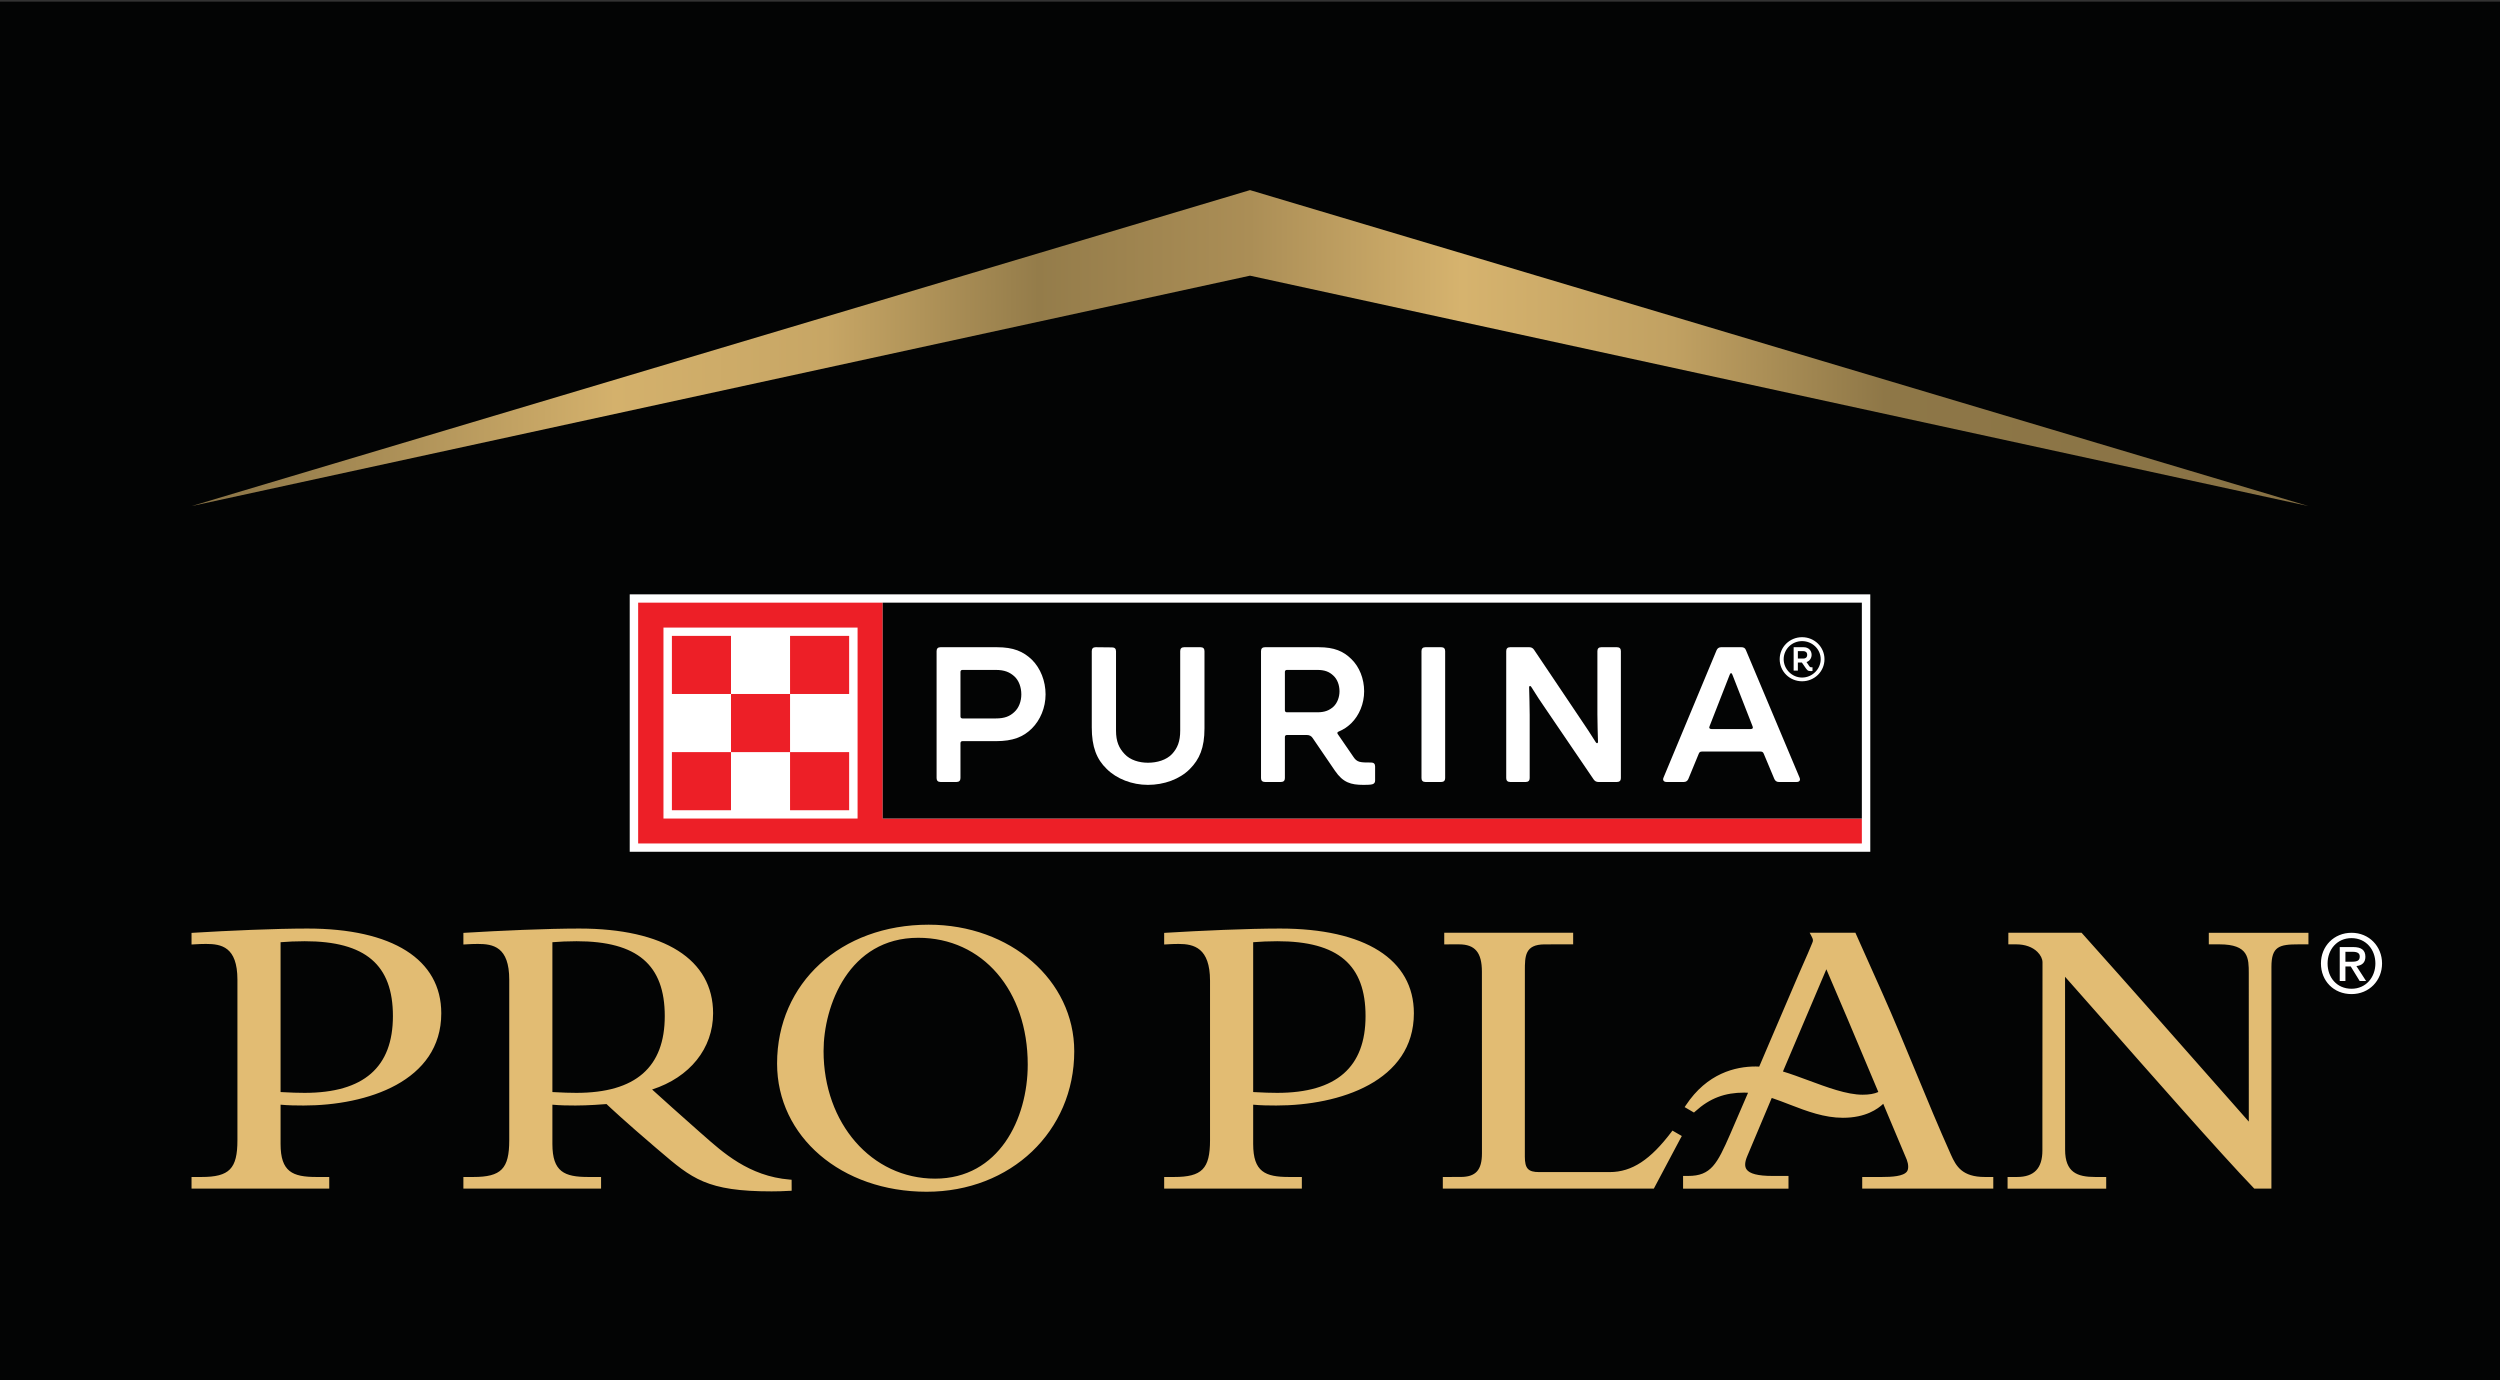
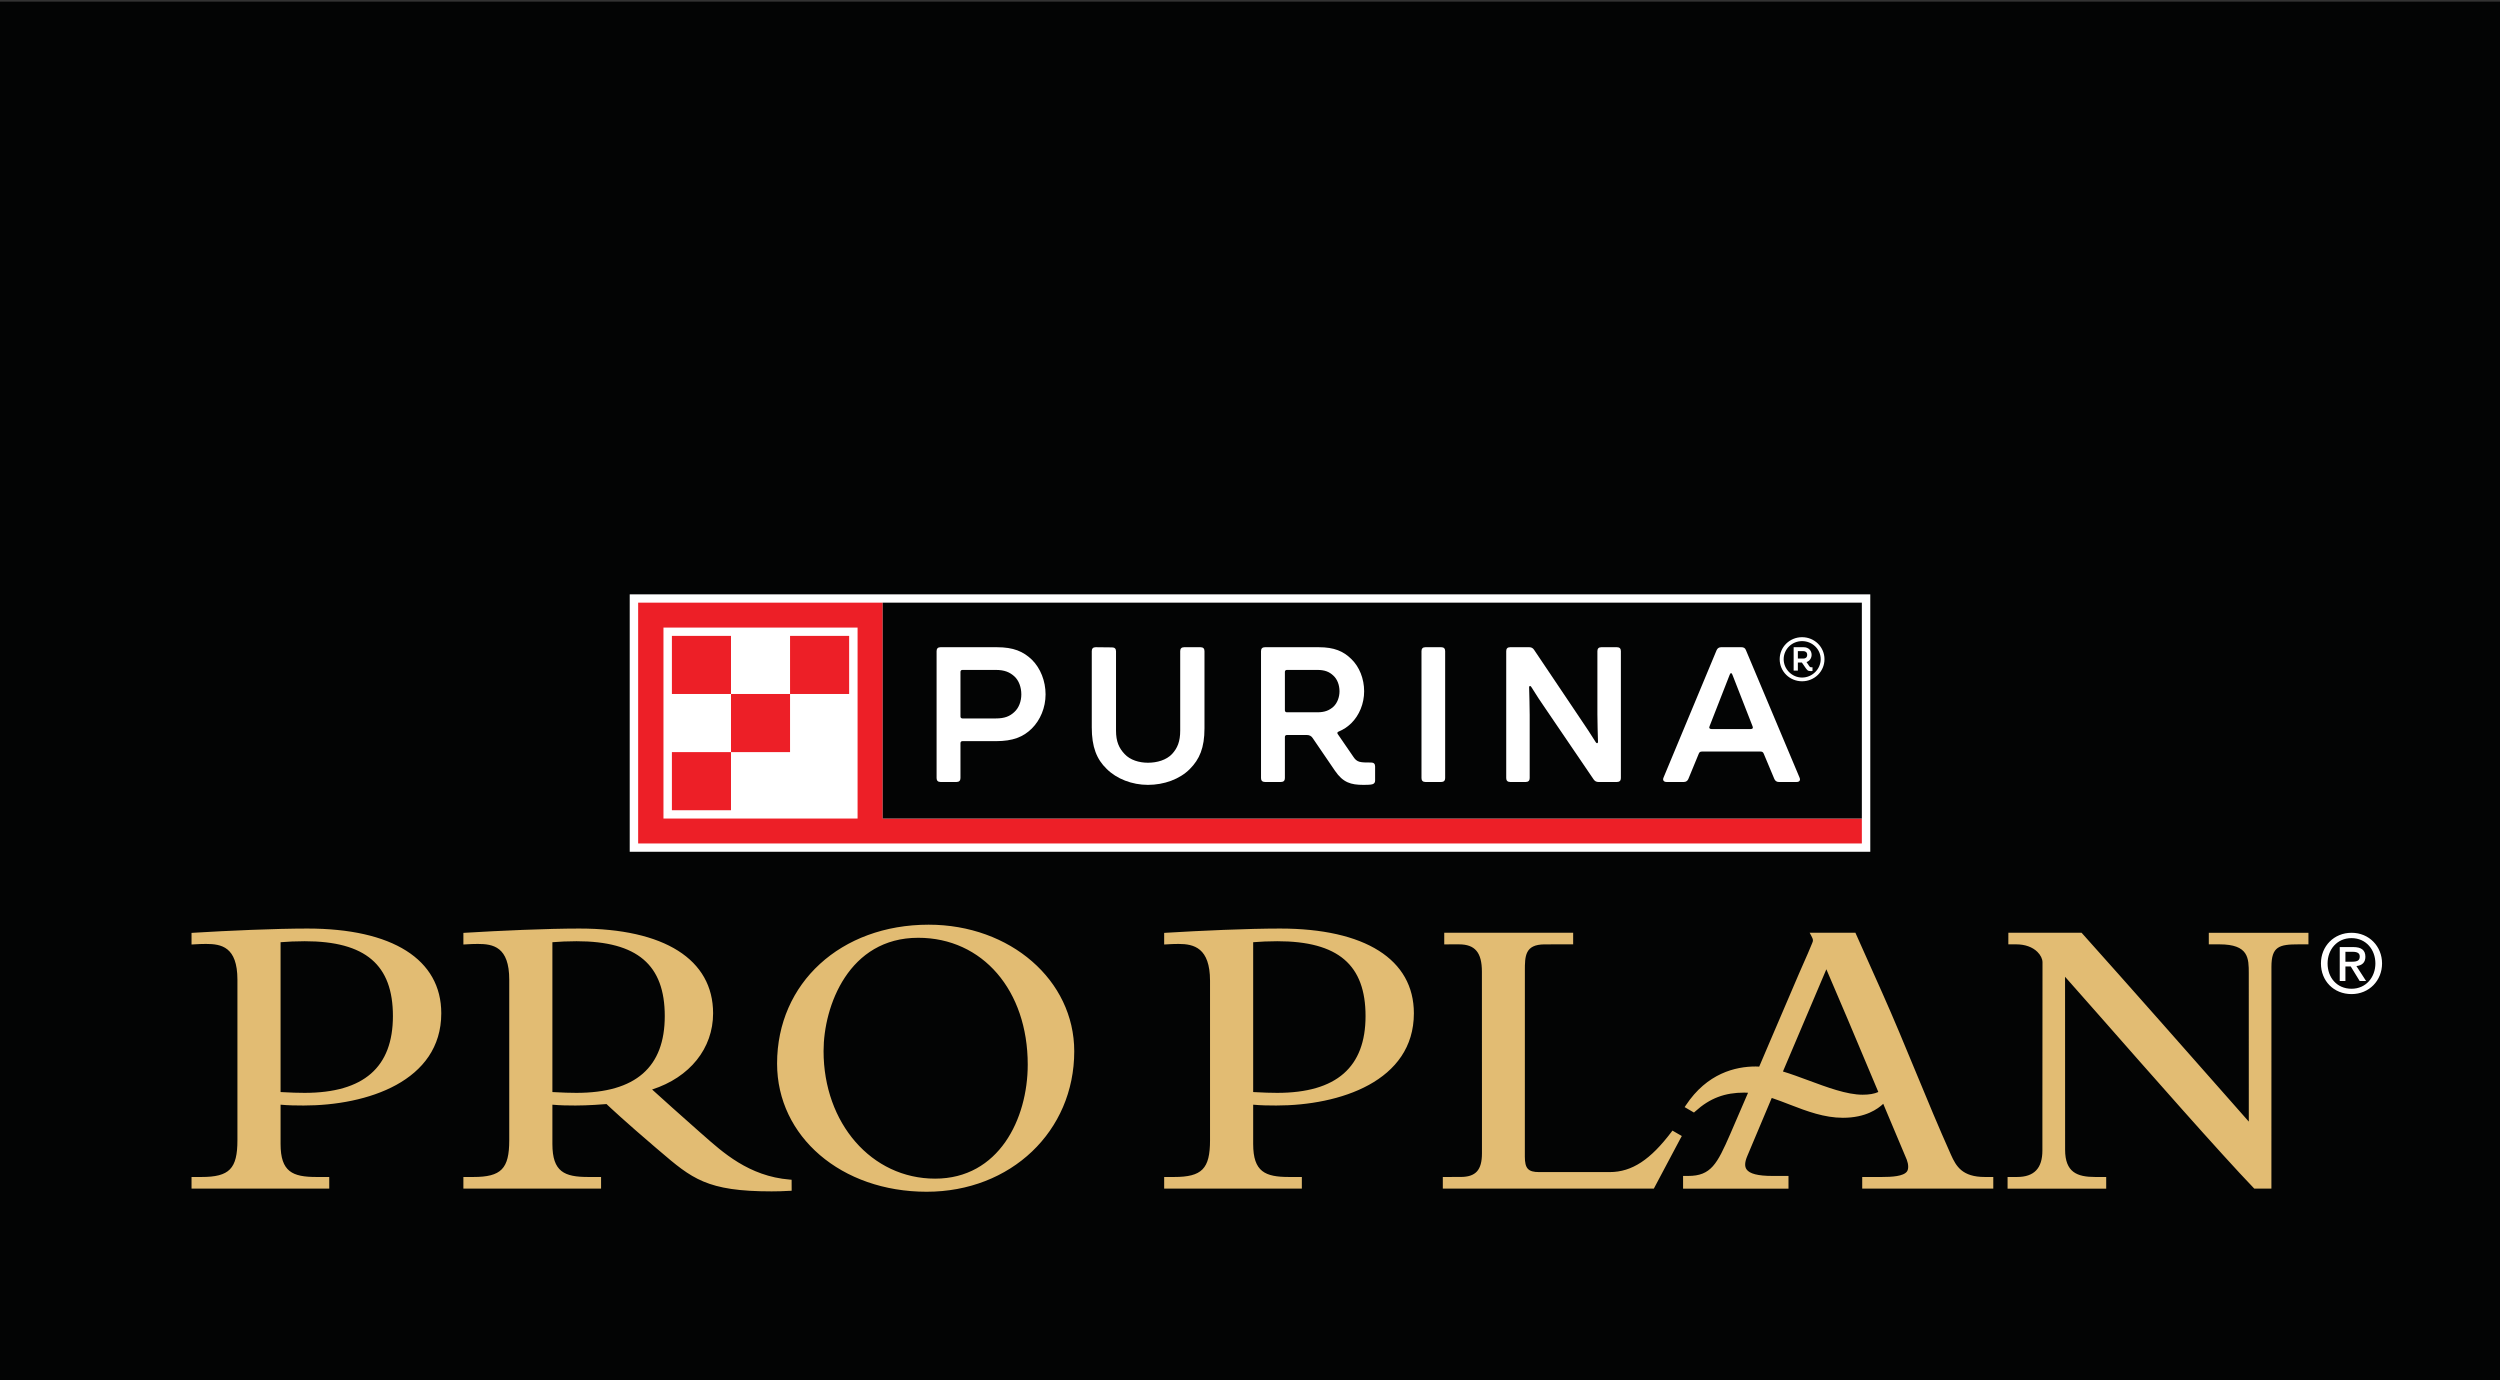
<svg xmlns="http://www.w3.org/2000/svg" width="96" height="53" viewBox="0 0 96 53" fill="none">
  <rect x="0" y="0" width="96" height="53" fill="#333333" stroke="none" />
  <g clip-path="url(#clip0_21_7)">
    <path d="M96 0.063H0V53H96V0.063Z" fill="#030404" />
    <path d="M71.526 42.037C70.915 42.037 70.159 41.751 69.433 41.483C69.111 41.363 68.779 41.241 68.465 41.145C69.244 39.304 69.852 37.873 70.132 37.22C70.488 38.035 71.298 39.955 72.128 41.933C71.972 42.003 71.774 42.037 71.526 42.037ZM74.917 44.343C74.446 43.291 74.003 42.22 73.575 41.184C73.16 40.179 72.731 39.14 72.275 38.117C71.933 37.349 71.616 36.64 71.269 35.866L71.248 35.818H69.491L69.554 35.936C69.635 36.086 69.629 36.117 69.59 36.211C69.479 36.486 69.368 36.737 69.253 36.996C69.196 37.126 69.137 37.258 69.078 37.395C68.68 38.317 68.287 39.238 67.894 40.16L67.554 40.958C67.508 40.955 67.463 40.953 67.419 40.953C66.645 40.953 65.552 41.211 64.737 42.443L64.69 42.513L65.048 42.722L65.093 42.682C65.661 42.165 66.24 41.956 66.98 41.956C67.026 41.956 67.074 41.958 67.125 41.962C66.897 42.494 66.667 43.027 66.436 43.559C65.939 44.694 65.703 45.156 64.827 45.156H64.63V45.644H68.678V45.156H68.061C67.507 45.156 67.181 45.072 67.066 44.902C66.989 44.788 66.998 44.623 67.094 44.396C67.171 44.21 67.556 43.295 68.035 42.161C68.264 42.237 68.492 42.326 68.733 42.419C69.388 42.673 70.059 42.923 70.766 42.923C71.646 42.923 72.108 42.582 72.317 42.386L72.369 42.512C72.8 43.539 73.141 44.351 73.221 44.535C73.29 44.72 73.292 44.894 73.228 44.984C73.095 45.172 72.643 45.196 72.264 45.196H71.509V45.642H76.542V45.196H76.218C75.351 45.196 75.116 44.788 74.917 44.343ZM35.908 45.26C33.466 45.26 31.625 43.13 31.625 40.36C31.625 38.628 32.593 36.011 35.259 36.011C37.735 36.011 39.465 38.037 39.465 40.879C39.465 42.97 38.352 45.26 35.908 45.26ZM35.66 35.508C32.288 35.508 29.84 37.75 29.84 40.84C29.84 43.647 32.309 45.763 35.584 45.763C38.815 45.763 41.251 43.444 41.251 40.37C41.251 37.643 38.795 35.508 35.66 35.508ZM49.042 41.966C48.857 41.966 48.472 41.958 48.122 41.935V36.181C48.365 36.159 48.738 36.143 49.047 36.143C51.392 36.143 52.437 37.057 52.437 39.016C52.437 40.974 51.326 41.966 49.042 41.966ZM49.149 35.656C47.94 35.656 46.084 35.738 44.78 35.818L44.704 35.823V36.269L44.79 36.264C44.969 36.253 45.091 36.247 45.258 36.247C45.842 36.247 46.465 36.394 46.465 37.66V43.787C46.465 44.88 46.156 45.196 45.087 45.196H44.704V45.643H49.991V45.196H49.498C48.586 45.196 48.122 45 48.122 43.931V42.42C48.425 42.448 48.726 42.452 49.007 42.452C51.446 42.452 54.293 41.524 54.293 38.91C54.293 36.842 52.418 35.656 49.149 35.656ZM11.694 41.966C11.509 41.966 11.124 41.958 10.774 41.935V36.181C11.017 36.159 11.39 36.143 11.699 36.143C14.043 36.143 15.088 37.057 15.088 39.016C15.088 40.974 13.978 41.966 11.694 41.966ZM11.801 35.656C10.592 35.656 8.735 35.738 7.431 35.818L7.355 35.823V36.269L7.442 36.264C7.621 36.253 7.742 36.247 7.91 36.247C8.494 36.247 9.117 36.353 9.117 37.619V43.787C9.117 44.88 8.808 45.196 7.739 45.196H7.355V45.643H12.643V45.196H12.15C11.237 45.196 10.774 45 10.774 43.931V42.42C11.077 42.448 11.378 42.452 11.659 42.452C14.097 42.452 16.945 41.524 16.945 38.91C16.945 36.842 15.07 35.656 11.801 35.656ZM22.132 41.966C21.947 41.966 21.562 41.958 21.212 41.935V36.181C21.455 36.159 21.828 36.143 22.137 36.143C24.481 36.143 25.527 37.057 25.527 39.016C25.527 40.974 24.416 41.966 22.132 41.966ZM30.324 45.296C28.752 45.169 27.736 44.233 26.994 43.58L26.876 43.477C26.241 42.92 25.343 42.11 25.041 41.837C26.49 41.37 27.383 40.259 27.383 38.91C27.383 36.842 25.508 35.656 22.239 35.656C21.03 35.656 19.173 35.738 17.87 35.818L17.794 35.823V36.269L17.88 36.264C18.059 36.253 18.18 36.247 18.348 36.247C18.932 36.247 19.555 36.353 19.555 37.619V43.787C19.555 44.88 19.246 45.196 18.177 45.196H17.794V45.643H23.081V45.196H22.588C21.675 45.196 21.212 45 21.212 43.931V42.42C21.515 42.448 21.816 42.452 22.097 42.452C22.585 42.452 23.142 42.408 23.29 42.396C23.417 42.517 23.997 43.061 25.18 44.071L25.317 44.187C26.571 45.26 27.143 45.749 29.628 45.749C29.847 45.749 30.068 45.743 30.323 45.728L30.4 45.724L30.398 45.302L30.324 45.296ZM64.18 43.471C63.385 44.52 62.677 45.008 61.812 45.008H59.1C58.682 45.008 58.554 44.87 58.554 44.414L58.555 37.286C58.555 36.717 58.555 36.267 59.312 36.264C59.576 36.263 59.839 36.264 60.102 36.263H60.409V35.818H55.459V36.264L56.025 36.263C56.641 36.263 56.904 36.576 56.905 37.309C56.907 39.055 56.907 40.855 56.907 42.608V44.286C56.907 44.932 56.669 45.195 56.085 45.195L55.404 45.196V45.642H63.508L63.53 45.6C63.654 45.367 63.794 45.103 63.936 44.835C64.143 44.444 64.356 44.041 64.537 43.703L64.582 43.623L64.222 43.415L64.18 43.471ZM84.818 35.819V36.263H85.23C86.353 36.263 86.353 36.797 86.353 37.38C86.354 39.068 86.354 42.227 86.354 43.07C86.212 42.91 85.973 42.639 85.684 42.31C84.373 40.823 81.646 37.729 79.957 35.845L79.933 35.818H77.121L77.12 36.263H77.425C77.76 36.263 78.048 36.366 78.237 36.553C78.359 36.673 78.433 36.823 78.432 36.953C78.428 38.886 78.428 40.752 78.428 42.64V44.178C78.428 44.863 78.11 45.196 77.454 45.196H77.091V45.645H80.878V45.196H80.456C79.763 45.196 79.301 45.018 79.3 44.15C79.298 42.219 79.298 38.438 79.298 37.508C79.536 37.772 80.052 38.359 80.666 39.057C82.404 41.035 85.315 44.347 86.54 45.617L86.564 45.642H87.222L87.223 37.125C87.223 36.342 87.525 36.263 88.265 36.263H88.644V35.819H84.818Z" fill="#E2BC73" />
-     <path fill-rule="evenodd" clip-rule="evenodd" d="M7.355 19.434L48 10.586L88.644 19.434L48 7.3L7.355 19.434Z" fill="url(#paint0_linear_21_7)" />
    <path d="M71.819 22.823H24.181V32.708H71.819V22.823Z" fill="white" />
    <path d="M32.931 31.432H25.477V24.099H32.931V31.432ZM33.896 31.432V23.142H24.505V32.389H71.495V31.432H33.896Z" fill="#ED1F27" />
    <path d="M28.07 24.418H25.801V26.649H28.07V24.418Z" fill="#ED1F27" />
    <path d="M28.07 28.881H25.801V31.113H28.07V28.881Z" fill="#ED1F27" />
    <path d="M30.338 26.649H28.07V28.881H30.338V26.649Z" fill="#ED1F27" />
    <path d="M32.607 24.418H30.338V26.649H32.607V24.418Z" fill="#ED1F27" />
-     <path d="M32.607 28.881H30.338V31.113H32.607V28.881Z" fill="#ED1F27" />
    <path d="M71.495 23.142H33.896V31.432H71.495V23.142Z" fill="#030404" />
    <path d="M57.839 25.001C57.839 24.904 57.891 24.853 57.989 24.853H58.725C58.8 24.853 58.861 24.882 58.906 24.949L60.724 27.655C60.897 27.913 61.085 28.187 61.28 28.505C61.31 28.556 61.363 28.549 61.363 28.49C61.355 28.187 61.34 27.736 61.34 27.433V25.001C61.34 24.904 61.393 24.853 61.49 24.853H62.092C62.189 24.853 62.242 24.904 62.242 25.001V29.88C62.242 29.976 62.189 30.028 62.092 30.028H61.378C61.303 30.028 61.243 29.998 61.197 29.932L59.357 27.226C59.176 26.967 58.996 26.693 58.8 26.376C58.77 26.324 58.718 26.331 58.718 26.39C58.725 26.693 58.74 27.144 58.74 27.448V29.88C58.74 29.976 58.688 30.028 58.59 30.028H57.989C57.891 30.028 57.839 29.976 57.839 29.88V25.001Z" fill="white" />
    <path d="M54.585 25.001C54.585 24.904 54.638 24.853 54.735 24.853H55.344C55.442 24.853 55.494 24.904 55.494 25.001V29.88C55.494 29.976 55.442 30.028 55.344 30.028H54.735C54.638 30.028 54.585 29.976 54.585 29.88V25.001Z" fill="white" />
    <path d="M51.204 27.137C51.046 27.277 50.873 27.352 50.587 27.352H49.416C49.37 27.352 49.34 27.322 49.34 27.277V25.799C49.34 25.755 49.37 25.725 49.416 25.725H50.587C50.873 25.725 51.046 25.799 51.196 25.939C51.354 26.08 51.437 26.309 51.437 26.546C51.437 26.767 51.354 26.997 51.204 27.137ZM52.654 29.281C52.466 29.281 52.301 29.281 52.203 29.252C52.098 29.222 52.038 29.163 51.978 29.074L51.369 28.187C51.339 28.142 51.354 28.113 51.407 28.091C51.587 28.017 51.752 27.906 51.888 27.773C52.196 27.47 52.383 27.019 52.383 26.546C52.383 26.065 52.203 25.607 51.888 25.304C51.587 25.008 51.234 24.853 50.64 24.853H48.574C48.476 24.853 48.423 24.904 48.423 25.001V29.88C48.423 29.976 48.476 30.028 48.574 30.028H49.19C49.288 30.028 49.34 29.976 49.34 29.88V28.298C49.34 28.253 49.37 28.224 49.416 28.224H50.182C50.279 28.224 50.355 28.261 50.407 28.342L51.264 29.599C51.572 30.05 51.873 30.139 52.353 30.139C52.428 30.139 52.631 30.139 52.699 30.116C52.774 30.094 52.804 30.043 52.804 29.976V29.429C52.804 29.333 52.752 29.281 52.654 29.281Z" fill="white" />
    <path d="M42.495 29.525C42.112 29.156 41.924 28.682 41.924 27.936V25.001C41.924 24.904 41.976 24.853 42.074 24.853L42.705 24.86C42.803 24.86 42.855 24.912 42.855 25.008V28.054C42.855 28.475 42.968 28.727 43.186 28.956C43.397 29.185 43.742 29.289 44.08 29.289C44.433 29.289 44.787 29.185 45.005 28.956C45.215 28.727 45.32 28.475 45.32 28.054V25.001C45.32 24.904 45.373 24.853 45.47 24.853H46.102C46.199 24.853 46.252 24.904 46.252 25.001V27.973C46.252 28.712 46.064 29.156 45.688 29.532C45.298 29.924 44.697 30.139 44.08 30.139C43.472 30.139 42.878 29.909 42.495 29.525Z" fill="white" />
    <path d="M38.948 27.344C38.775 27.507 38.573 27.588 38.242 27.588H36.957C36.912 27.588 36.882 27.558 36.882 27.514V25.799C36.882 25.755 36.912 25.725 36.957 25.725H38.242C38.573 25.725 38.775 25.814 38.948 25.969C39.129 26.132 39.219 26.398 39.219 26.664C39.219 26.923 39.129 27.181 38.948 27.344ZM39.625 25.333C39.294 25.015 38.918 24.853 38.279 24.853H36.115C36.018 24.853 35.965 24.904 35.965 25.001V29.88C35.965 29.976 36.018 30.028 36.115 30.028H36.731C36.829 30.028 36.882 29.976 36.882 29.88V28.535C36.882 28.49 36.912 28.46 36.957 28.46H38.249C38.895 28.46 39.294 28.298 39.617 27.98C39.947 27.655 40.15 27.174 40.15 26.664C40.15 26.154 39.955 25.659 39.625 25.333Z" fill="white" />
    <path d="M67.231 27.995H65.721C65.653 27.995 65.616 27.957 65.646 27.891L65.984 27.026C66.134 26.649 66.27 26.301 66.42 25.91C66.45 25.829 66.495 25.829 66.525 25.91C66.675 26.301 66.81 26.649 66.961 27.026L67.299 27.891C67.329 27.957 67.299 27.995 67.231 27.995ZM69.102 29.858L67.043 24.964C67.013 24.882 66.953 24.853 66.871 24.853H66.089C66.006 24.853 65.946 24.897 65.916 24.971L63.88 29.858C63.835 29.961 63.888 30.028 64 30.028H64.662C64.744 30.028 64.804 29.983 64.834 29.909L65.233 28.941C65.255 28.882 65.293 28.86 65.353 28.86H67.607C67.667 28.86 67.704 28.882 67.727 28.941L68.133 29.909C68.163 29.983 68.223 30.028 68.306 30.028H68.99C69.102 30.028 69.147 29.961 69.102 29.858Z" fill="white" />
    <path d="M69.2 26.018C68.808 26.018 68.493 25.691 68.493 25.314C68.493 24.929 68.808 24.619 69.2 24.619C69.592 24.619 69.915 24.929 69.915 25.314C69.915 25.691 69.592 26.018 69.2 26.018ZM69.2 24.468C68.723 24.468 68.34 24.845 68.34 25.314C68.34 25.784 68.723 26.161 69.2 26.161C69.677 26.161 70.06 25.784 70.06 25.314C70.06 24.845 69.677 24.468 69.2 24.468Z" fill="white" />
    <path d="M69.251 25.289H69.038V25.004H69.251C69.319 25.004 69.396 25.038 69.396 25.146C69.396 25.247 69.328 25.289 69.251 25.289ZM69.472 25.574L69.37 25.423C69.498 25.381 69.566 25.264 69.566 25.146C69.566 24.987 69.456 24.853 69.259 24.853H68.876V25.75H69.038V25.44H69.191L69.353 25.675C69.422 25.775 69.472 25.775 69.6 25.767V25.624C69.532 25.624 69.515 25.633 69.472 25.574Z" fill="white" />
    <path d="M90.32 36.93C90.553 36.93 90.614 36.861 90.614 36.726C90.614 36.606 90.524 36.549 90.342 36.549H90.064V36.93H90.32ZM90.361 36.367C90.675 36.367 90.831 36.483 90.831 36.741C90.831 36.958 90.706 37.072 90.486 37.097L90.857 37.67H90.611L90.269 37.113H90.064V37.67H89.846V36.367H90.361ZM90.3 37.968C90.857 37.968 91.215 37.522 91.215 36.996C91.215 36.467 90.857 36.024 90.297 36.024C89.738 36.024 89.379 36.467 89.379 36.996C89.379 37.534 89.731 37.968 90.3 37.968ZM91.471 36.996C91.471 37.654 90.975 38.173 90.3 38.173C89.613 38.173 89.124 37.666 89.124 36.996C89.124 36.335 89.622 35.819 90.3 35.819C90.975 35.819 91.471 36.342 91.471 36.996Z" fill="white" />
  </g>
  <defs>
    <linearGradient id="paint0_linear_21_7" x1="7.356" y1="13.367" x2="88.645" y2="13.367" gradientUnits="userSpaceOnUse">
      <stop stop-color="#887245" />
      <stop offset="0.2" stop-color="#D4B16C" />
      <stop offset="0.3" stop-color="#C7A665" />
      <stop offset="0.4" stop-color="#947C4A" />
      <stop offset="0.5" stop-color="#AB8E56" />
      <stop offset="0.6" stop-color="#D6B36E" />
      <stop offset="0.7" stop-color="#C1A162" />
      <stop offset="0.8" stop-color="#8E7747" />
      <stop offset="1" stop-color="#887245" />
    </linearGradient>
    <clipPath id="clip0_21_7">
      <rect width="96" height="53" fill="white" />
    </clipPath>
  </defs>
</svg>